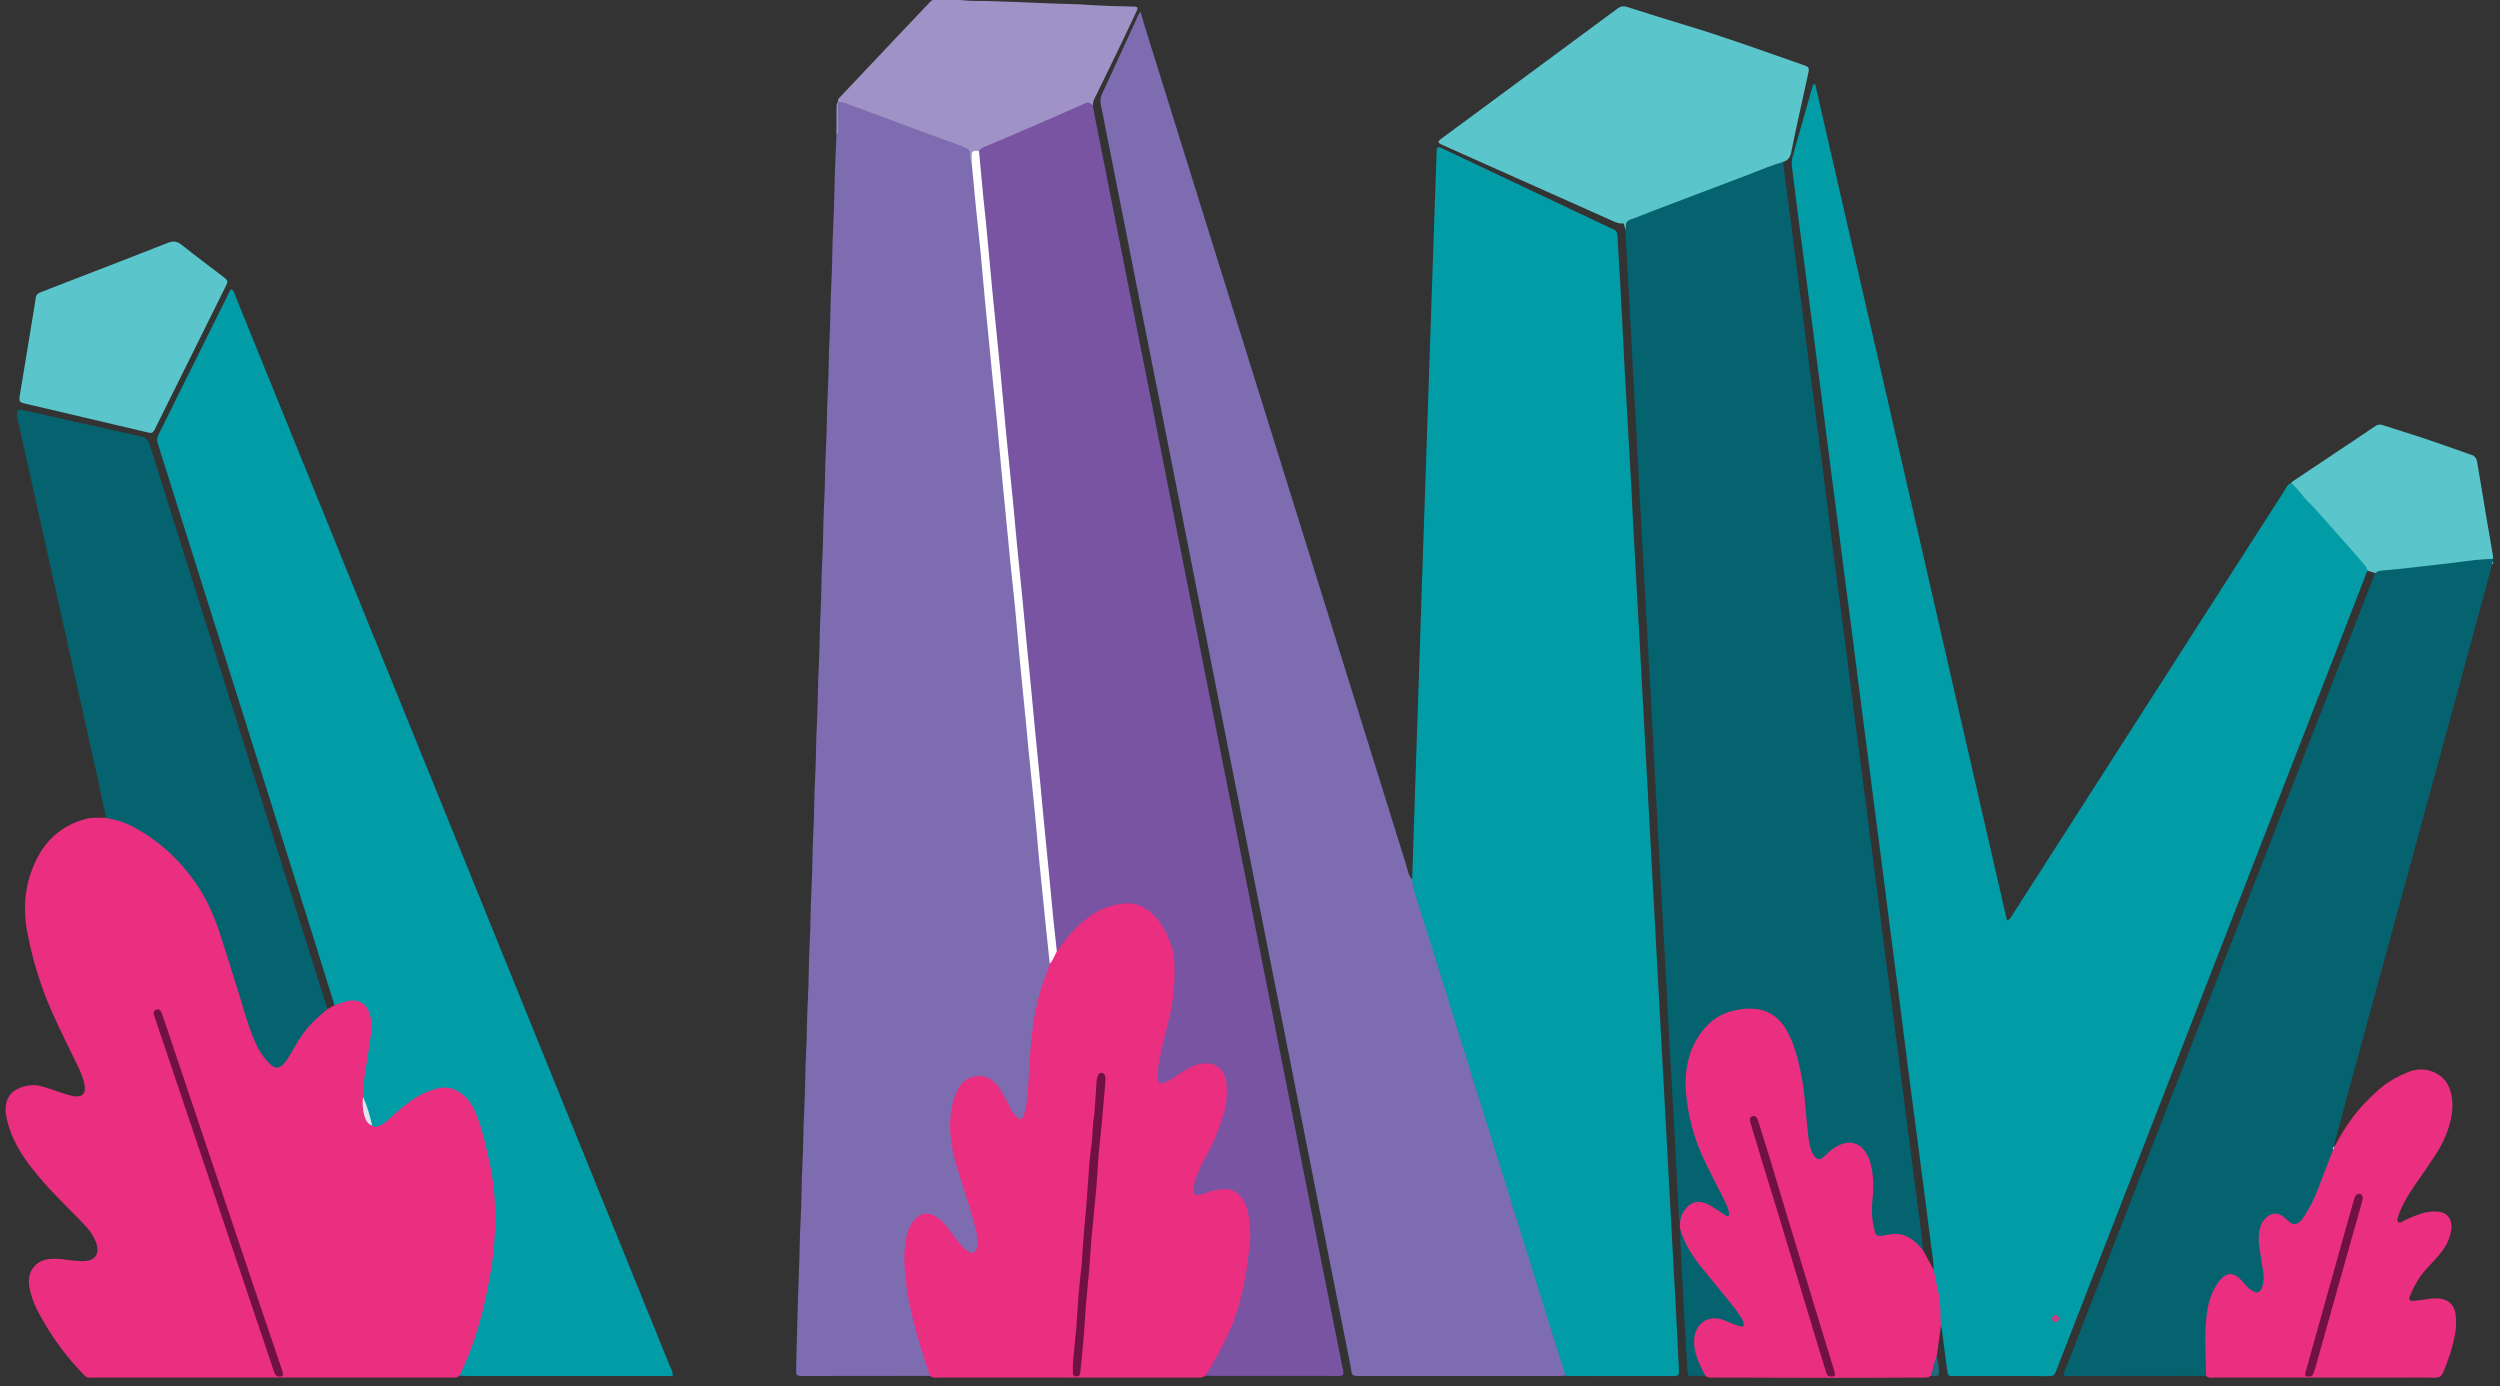
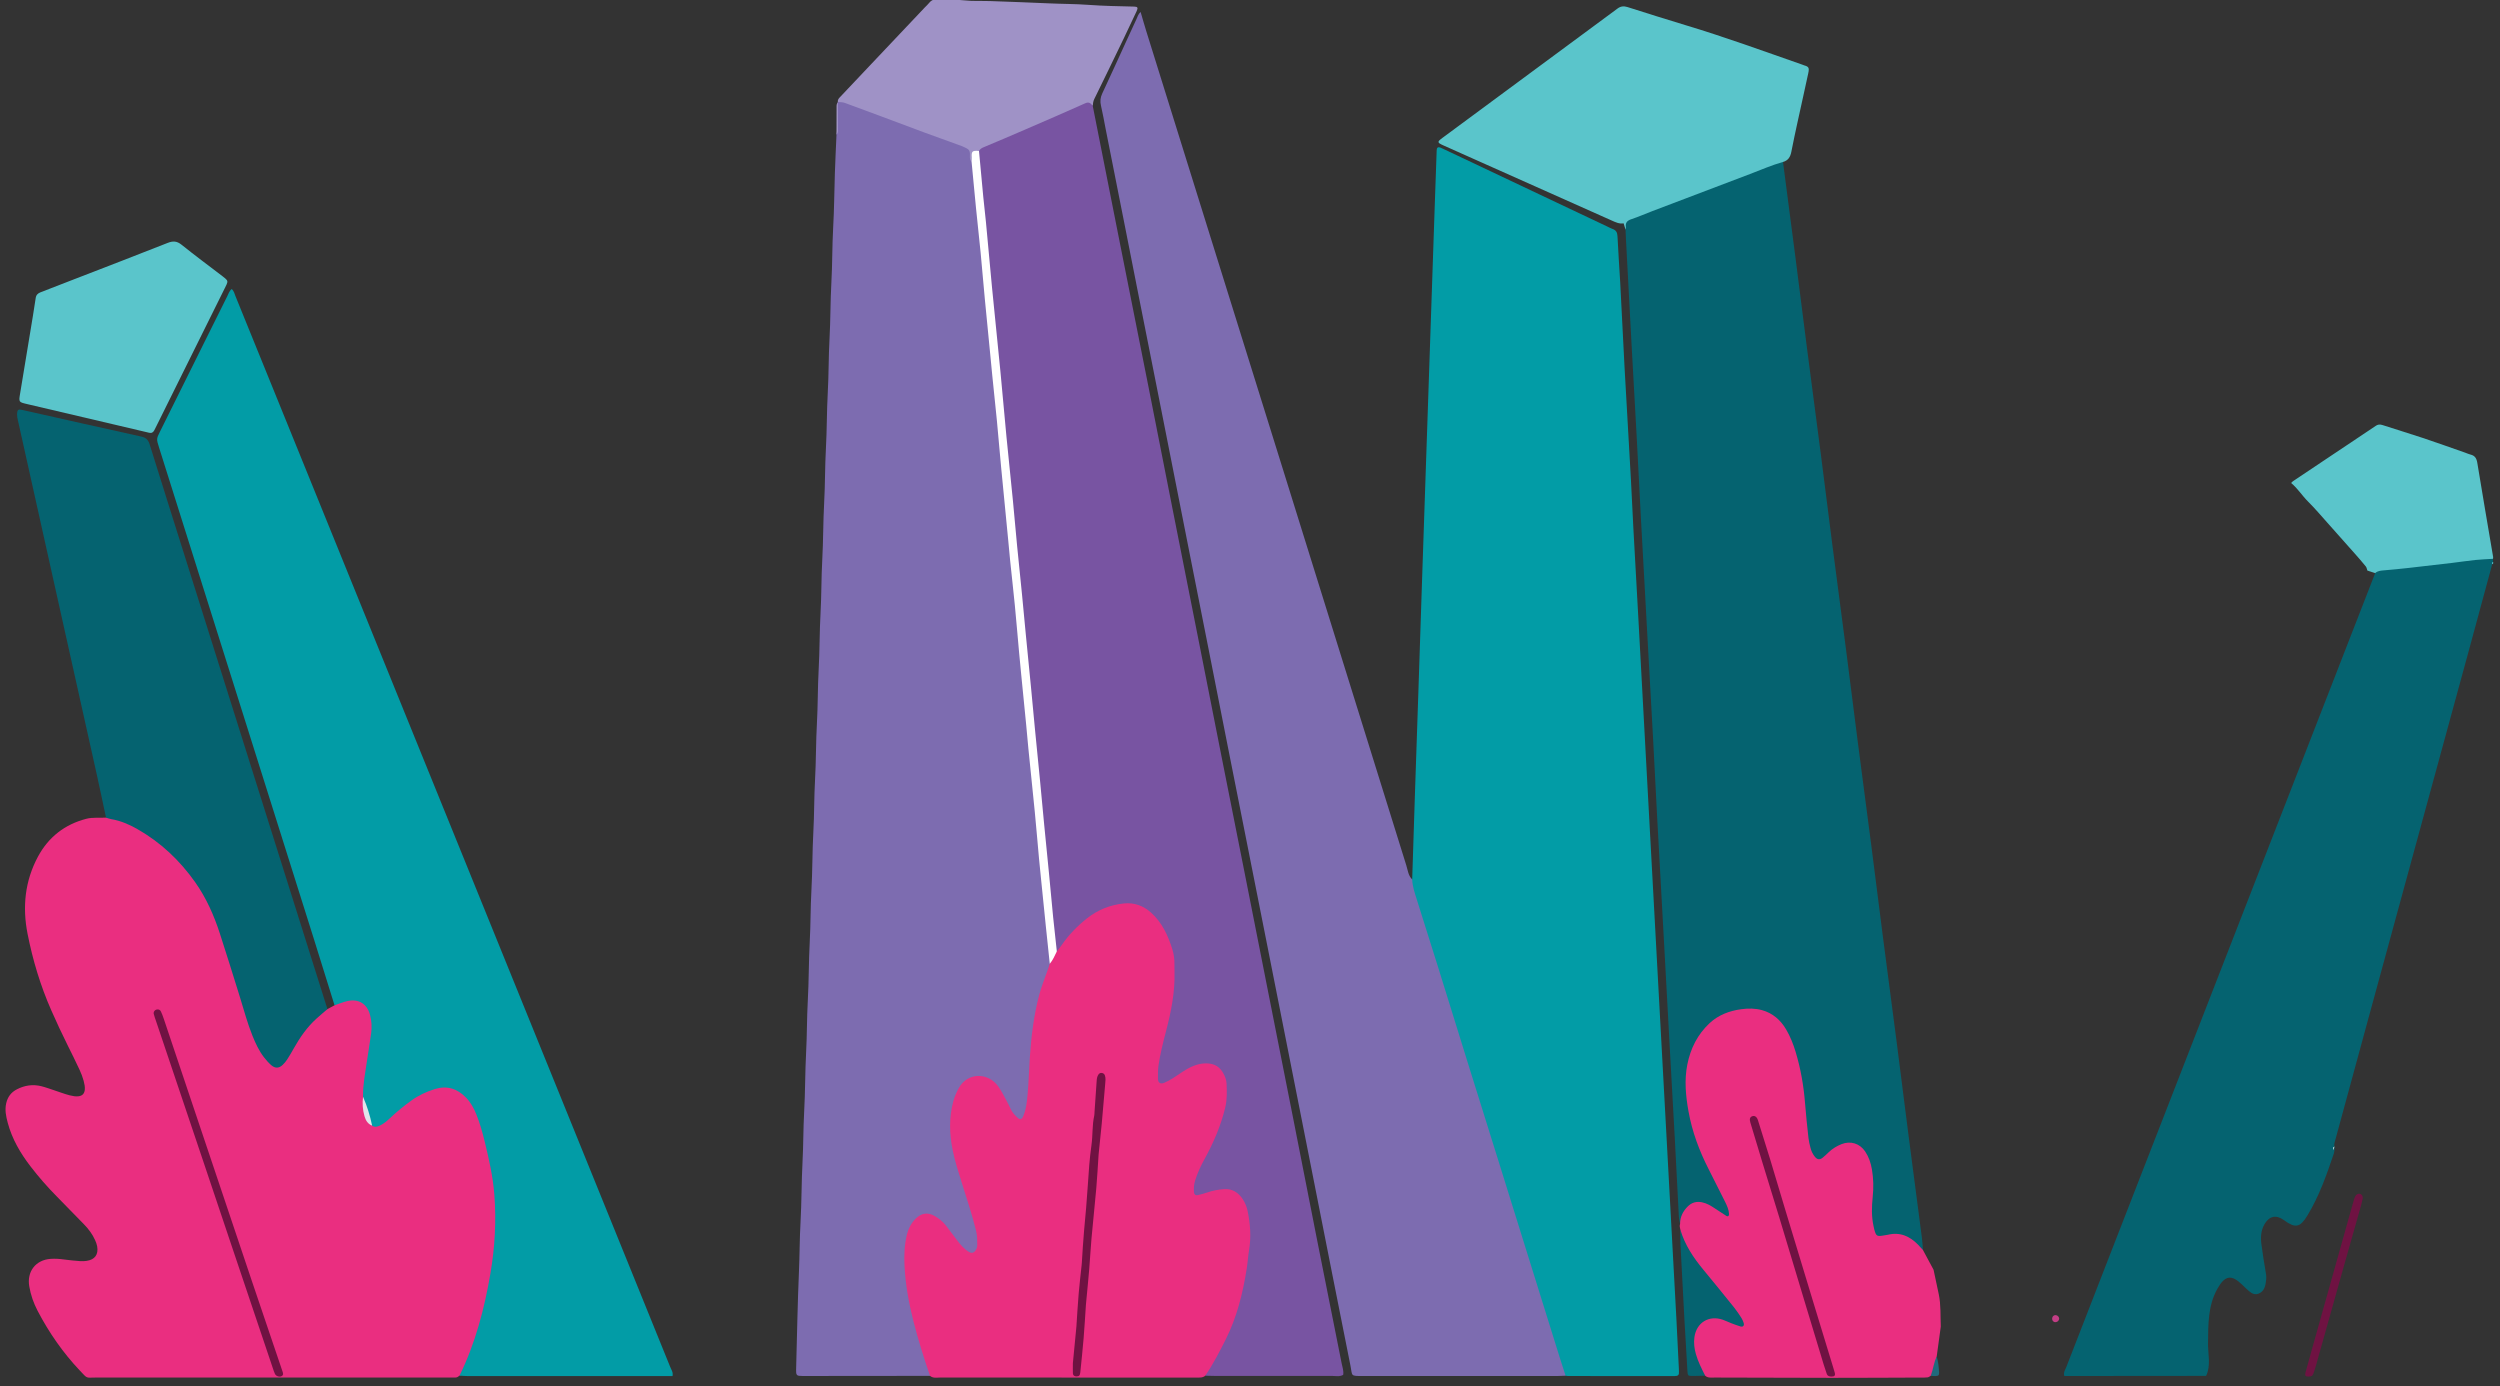
<svg xmlns="http://www.w3.org/2000/svg" viewBox="0 3.237 1080 598.921" overflow="visible" width="1080px" height="598.921px">
  <rect x="0" y="3.237" width="1080" height="598.921" fill="#333333" stroke="none" />
  <g id="Backgrounds/Rocks" stroke="none" stroke-width="1" fill="none" fill-rule="evenodd">
    <g id="Group-61" transform="translate(2, 1)">
      <g id="Group-60" transform="translate(0.22, 0.966)">
        <path d="M607.848,381.184 C608.226,369.352 608.597,357.521 608.987,345.689 C609.486,330.611 610.008,315.53 610.51,300.45 C611.078,283.42 611.627,266.388 612.195,249.359 C612.703,234.146 613.224,218.936 613.737,203.726 C614.525,180.456 615.315,157.186 616.103,133.915 C616.613,118.834 617.124,103.756 617.64,88.675 C617.898,81.133 618.159,73.594 618.433,66.055 C618.469,65.037 619.051,64.653 619.953,64.999 C620.437,65.183 620.903,65.419 621.372,65.641 C623.488,66.637 625.604,67.636 627.72,68.638 C649.223,78.817 670.726,88.999 692.229,99.181 C692.934,99.513 693.621,99.908 694.353,100.158 C695.912,100.691 696.464,101.668 696.538,103.364 C696.826,109.989 697.35,116.603 697.704,123.225 C698.366,135.562 698.928,147.906 699.601,160.243 C700.49,176.474 701.459,192.699 702.364,208.93 C702.746,215.813 703.029,222.702 703.402,229.585 C704.126,242.958 704.889,256.332 705.625,269.706 C706.415,284.12 707.189,298.534 707.971,312.948 C708.748,327.233 709.522,341.515 710.299,355.8 C711.081,370.214 711.866,384.628 712.648,399.042 C713.425,413.327 714.199,427.612 714.975,441.894 C715.757,456.308 716.542,470.722 717.325,485.136 C718.109,499.553 718.889,513.967 719.671,528.381 C720.453,542.795 721.249,557.209 722.015,571.623 C722.383,578.506 722.704,585.392 723.036,592.275 C723.074,593.051 723.104,593.831 723.063,594.607 C723.033,595.173 722.652,595.554 722.097,595.645 C721.587,595.727 721.063,595.733 720.541,595.733 C705.452,595.733 690.36,595.724 675.268,595.713 C674.881,595.713 674.494,595.628 674.107,595.582 C672.494,594.643 672.019,592.988 671.522,591.372 C656.504,542.512 641.058,493.784 625.978,444.943 C620.338,426.676 614.561,408.447 608.885,390.191 C607.988,387.307 606.278,384.4 607.848,381.184" id="Fill-2" fill="#029CA6" />
-         <path d="M1020.487,247.754 C1015.374,260.96 1010.275,274.175 1005.14,287.373 C973.43,368.876 941.712,450.373 910,531.872 C902.225,551.855 894.453,571.832 886.678,591.817 C886.395,592.544 886.079,593.258 885.827,593.996 C885.393,595.259 884.597,595.772 883.206,595.761 C876.443,595.703 869.681,595.736 862.919,595.736 C856.156,595.736 849.394,595.736 842.632,595.736 C841.984,595.736 841.333,595.725 840.683,595.717 C839.775,595.703 839.253,595.267 839.132,594.345 C838.652,590.739 838.153,587.135 837.678,583.526 C837.321,580.82 837.003,578.111 836.635,575.408 C836.586,575.035 836.35,574.692 836.199,574.34 C835.007,573.435 834.988,572.084 835.021,570.816 C835.172,565.468 834.195,560.28 833.018,555.102 C832.625,553.373 832.123,551.564 833.081,549.813 C833.16,546.149 832.397,542.562 831.956,538.953 C830.501,527.086 828.928,515.23 827.381,503.371 C825.684,490.351 823.95,477.337 822.268,464.315 C820.835,453.227 819.468,442.131 818.041,431.041 C816.88,422.017 815.656,412.998 814.493,403.975 C813.326,394.948 812.212,385.919 811.051,376.892 C809.89,367.866 808.696,358.845 807.527,349.821 C806.641,342.987 805.768,336.151 804.884,329.32 C803.666,319.909 802.436,310.498 801.223,301.087 C800.079,292.19 798.959,283.289 797.812,274.394 C796.629,265.239 795.418,256.089 794.236,246.936 C793.088,238.036 791.966,229.138 790.819,220.243 C789.622,210.959 788.398,201.677 787.204,192.398 C786.043,183.371 784.91,174.339 783.754,165.313 C782.616,156.418 781.468,147.523 780.318,138.625 C779.399,131.534 778.469,124.445 777.549,117.356 C776.342,108.071 775.131,98.792 773.943,89.51 C773.249,84.093 772.615,78.67 771.904,73.252 C771.695,71.669 771.849,70.151 772.28,68.628 C775.087,58.756 777.887,48.876 780.692,39.001 C780.865,38.395 780.897,37.681 781.913,37.497 C788.813,67.612 795.704,97.727 802.612,127.84 C809.531,157.993 816.474,188.141 823.387,218.295 C830.271,248.325 837.104,278.363 844.012,308.387 C850.942,338.514 857.811,368.656 864.796,398.906 C866.212,398.494 866.53,397.457 867.044,396.658 C876.254,382.326 885.448,367.981 894.639,353.638 C915.272,321.446 935.9,289.25 956.533,257.058 C965.867,242.493 975.192,227.922 984.556,213.382 C985.38,212.106 985.887,210.5 987.545,209.921 C988.733,209.732 989.529,210.424 990.21,211.217 C999.67,222.173 1009.677,232.646 1019.008,243.72 C1019.957,244.847 1021.412,245.893 1020.487,247.754" id="Fill-4" fill="#029CA6" />
        <path d="M399.553,595.645 C381.212,595.664 362.871,595.684 344.529,595.7 C344.011,595.7 343.489,595.667 342.973,595.623 C342.208,595.56 341.799,595.077 341.738,594.366 C341.672,593.592 341.703,592.807 341.725,592.028 C342.101,578.248 342.331,564.462 342.924,550.691 C343.231,543.541 343.209,536.387 343.61,529.248 C344.096,520.543 344.011,511.824 344.475,503.126 C344.859,495.98 344.776,488.822 345.172,481.684 C345.655,472.978 345.57,464.259 346.036,455.562 C346.429,448.284 346.333,440.997 346.744,433.73 C347.23,425.153 347.126,416.563 347.595,407.997 C347.993,400.719 347.897,393.43 348.303,386.165 C348.786,377.589 348.685,368.999 349.157,360.433 C349.565,353.026 349.456,345.607 349.876,338.208 C350.342,330.024 350.232,321.824 350.693,313.648 C351.127,305.98 351.009,298.301 351.437,290.644 C351.896,282.46 351.799,274.259 352.255,266.084 C352.683,258.416 352.576,250.737 352.999,243.079 C353.449,234.893 353.364,226.692 353.814,218.516 C354.245,210.719 354.138,202.911 354.571,195.125 C355.022,187.068 354.923,178.999 355.373,170.952 C355.812,163.155 355.702,155.347 356.136,147.558 C356.583,139.503 356.482,131.434 356.934,123.388 C357.384,115.462 357.261,107.522 357.708,99.604 C358.147,91.807 358.189,84.007 358.441,76.21 C358.622,70.622 358.908,65.04 359.144,59.455 C360.011,54.781 358.867,50.022 359.764,45.351 L359.753,45.338 C361.358,44.103 362.939,44.811 364.528,45.393 C380.564,51.263 396.523,57.364 412.655,62.963 C417.406,64.612 417.878,68.073 418.534,71.904 C420.485,85.028 421.281,98.27 422.656,111.449 C424.503,129.154 426.136,146.88 427.838,164.599 C429.537,182.314 431.249,200.03 432.923,217.748 C434.271,231.975 435.706,246.197 437.081,260.422 C438.816,278.398 440.575,296.372 442.282,314.348 C443.621,328.449 445.024,342.542 446.385,356.64 C448.328,376.815 450.455,396.97 452.184,417.161 C450.842,423.38 448.194,429.201 446.816,435.445 C444.9,444.12 444.269,452.889 443.608,461.693 C443.171,467.511 443.097,473.368 442.062,479.137 C441.785,480.677 441.472,482.2 440.712,483.591 C439.675,485.493 438.27,485.762 436.551,484.478 C434.949,483.278 433.903,481.637 433.022,479.881 C431.68,477.21 430.294,474.559 428.636,472.067 C424.193,465.373 415.993,465.733 412.406,472.937 C409.241,479.291 408.772,486.141 409.658,493.109 C411.031,503.9 415.194,513.926 418.172,524.275 C419.39,528.515 420.949,532.684 420.985,537.174 C421.001,539.416 420.979,541.826 418.523,542.861 C416.02,543.915 414.384,542.029 412.787,540.531 C410.493,538.385 409.068,535.533 407.01,533.187 C406.242,532.308 405.586,531.328 404.776,530.483 C399.397,524.863 394.215,525.776 391.336,533.041 C388.559,540.05 389.374,547.384 390.145,554.602 C391.49,567.207 395.357,579.228 399.114,591.265 C399.553,592.67 400.739,594.056 399.553,595.645" id="Fill-6" fill="#7D6CB0" />
        <path d="M768.04,71.238 C769.838,85.035 771.655,98.826 773.43,112.625 C775.124,125.779 776.754,138.936 778.45,152.09 C780.396,167.18 782.413,182.258 784.362,197.344 C786.058,210.493 787.68,223.658 789.378,236.812 C791.322,251.896 793.339,266.974 795.287,282.06 C796.986,295.212 798.611,308.374 800.307,321.529 C802.255,336.615 804.27,351.693 806.216,366.779 C807.915,379.931 809.537,393.091 811.235,406.242 C813.181,421.331 815.196,436.409 817.144,451.496 C818.84,464.65 820.468,477.81 822.164,490.964 C824.112,506.05 826.113,521.128 828.067,536.215 C828.284,537.889 828.353,539.582 828.487,541.267 C826.862,541.621 826.237,540.238 825.334,539.398 C821.876,536.187 818.006,534.757 813.2,535.784 C808.263,536.835 807.429,536.154 806.153,531.181 C804.967,526.565 805.148,521.902 805.81,517.242 C806.559,511.965 805.884,506.827 803.883,501.945 C801.344,495.756 795.619,494.392 790.279,498.497 C789.351,499.208 788.555,500.078 787.647,500.817 C783.747,503.992 781.14,503.341 779.413,498.558 C778.085,494.878 777.536,491.027 777.215,487.108 C776.43,477.532 775.895,467.913 773.178,458.598 C772.445,456.095 771.693,453.617 770.686,451.216 C764.302,435.981 744.674,433.64 734.445,446.838 C728.007,455.151 726.187,464.576 727.334,474.799 C728.613,486.183 732.132,496.859 737.398,507.003 C739.498,511.04 741.482,515.14 743.502,519.215 C744.193,520.621 744.863,522.031 745.228,523.56 C745.503,524.71 745.794,525.992 744.797,526.859 C743.713,527.797 742.574,526.971 741.567,526.439 C740.074,525.651 738.732,524.606 737.297,523.711 C731.635,520.187 727.817,521.331 725.13,527.358 C724.713,528.297 724.532,529.37 723.577,529.99 C723.399,528.972 723.113,527.957 723.056,526.933 C722.444,515.505 721.886,504.077 721.272,492.652 C720.553,479.283 719.781,465.915 719.046,452.544 C718.261,438.262 717.495,423.985 716.716,409.706 C715.72,391.532 714.699,373.358 713.719,355.181 C713.088,343.501 712.525,331.809 711.899,320.129 C711.186,306.887 710.428,293.647 709.695,280.408 C708.691,262.234 707.678,244.06 706.696,225.886 C706.065,214.203 705.505,202.515 704.876,190.831 C704.154,177.46 703.378,164.092 702.65,150.718 C701.805,135.143 700.99,119.563 700.161,103.983 C700.101,102.813 700.06,101.644 700.013,100.475 C699.19,97.426 700.353,95.689 703.315,94.553 C723.657,86.75 744.032,79.055 764.385,71.274 C765.551,70.827 766.813,70.184 768.04,71.238" id="Fill-8" fill="#056370" />
        <path d="M607.848,381.184 C607.955,384.205 608.951,387.032 609.837,389.87 C613.007,400.022 616.246,410.152 619.416,420.303 C623.702,434.042 627.94,447.8 632.221,461.542 C636.733,476.03 641.275,490.507 645.798,504.99 C649.393,516.503 652.975,528.018 656.562,539.531 C661.579,555.628 666.59,571.724 671.613,587.815 C672.422,590.414 673.281,592.994 674.113,595.582 C672.941,595.623 671.775,595.7 670.605,595.703 C642.631,595.711 614.657,595.697 586.68,595.711 C581.004,595.711 582.085,595.768 581.204,591.374 C578.438,577.619 575.718,563.856 572.996,550.092 C569.743,533.653 566.505,517.208 563.258,500.766 C560.237,485.474 557.209,470.179 554.182,454.886 C551.232,439.976 548.279,425.065 545.326,410.154 C542.573,396.265 539.818,382.375 537.062,368.485 C534.054,353.319 531.038,338.159 528.036,322.993 C525.313,309.229 522.607,295.46 519.887,281.697 C517.165,267.93 514.431,254.17 511.709,240.406 C508.962,226.514 506.225,212.621 503.481,198.729 C501.568,189.041 499.655,179.355 497.737,169.67 C494.981,155.78 492.22,141.891 489.47,128.001 C487.527,118.187 485.601,108.372 483.66,98.558 C480.91,84.666 478.152,70.779 475.402,56.886 C474.744,53.574 474.189,50.236 473.41,46.951 C472.965,45.077 473.116,43.441 473.937,41.687 C477.469,34.154 480.899,26.571 484.366,19.004 C485.774,15.933 487.162,12.848 488.609,9.794 C489.155,8.641 489.484,7.351 490.524,6.437 C491.348,9.239 492.127,12.028 492.989,14.794 C501.494,42.096 510.013,69.393 518.529,96.692 C529.792,132.801 541.061,168.91 552.319,205.022 C561.024,232.941 569.719,260.863 578.413,288.788 C587.377,317.581 596.315,346.381 605.317,375.162 C605.962,377.232 606.132,379.548 607.848,381.184" id="Fill-10" fill="#7D6CB0" />
        <path d="M196.28,595.549 C195.783,595.979 195.259,596.355 194.565,596.361 C193.39,596.366 192.221,596.38 191.049,596.38 C168.676,596.38 146.303,596.377 123.93,596.377 C95.709,596.377 67.485,596.391 39.261,596.369 C34.727,596.366 35.795,597.083 32.235,593.315 C24.954,585.611 18.957,576.974 14.05,567.593 C12.296,564.245 11.039,560.691 10.414,556.931 C9.352,550.542 13.21,545.542 19.663,545.102 C21.606,544.971 23.551,545.102 25.497,545.377 C27.811,545.703 30.144,545.904 32.474,546.082 C33.374,546.151 34.299,546.09 35.196,545.964 C38.759,545.467 40.397,543.214 39.752,539.657 C39.593,538.776 39.255,537.912 38.893,537.083 C37.729,534.429 36.009,532.162 33.989,530.101 C30.075,526.105 26.197,522.074 22.262,518.1 C18.23,514.027 14.476,509.707 10.982,505.17 C6.591,499.465 2.987,493.312 1.113,486.28 C0.377,483.511 -0.21,480.758 0.473,477.827 C1.115,475.075 2.608,473.134 5.054,471.866 C8.413,470.129 11.959,469.599 15.639,470.513 C17.525,470.983 19.352,471.677 21.202,472.278 C23.425,473.002 25.613,473.856 27.869,474.446 C33.533,475.928 35.49,473.897 33.917,468.18 C33.473,466.561 32.869,464.961 32.158,463.435 C30.457,459.785 28.67,456.173 26.872,452.567 C24.438,447.679 22.141,442.734 19.937,437.733 C15.247,427.096 11.926,416.041 9.684,404.66 C7.4,393.067 8.539,381.826 14.182,371.334 C18.707,362.919 25.717,357.419 35.043,354.993 C37.858,354.26 40.74,354.686 43.586,354.48 C45.139,353.541 46.641,354.329 48.106,354.702 C54.268,356.261 59.715,359.365 64.708,363.141 C77.79,373.043 87.369,385.569 92.649,401.254 C97.01,414.202 101.151,427.219 104.974,440.332 C106.69,446.222 108.828,451.966 112.401,457.021 C116.249,462.466 118.768,462.398 122.081,456.681 C125.55,450.695 129.041,444.765 134.307,440.126 C135.762,438.848 137.098,437.344 139.231,437.206 C140.255,436.657 141.276,436.106 142.299,435.557 C148.148,429.953 156.562,432.121 158.774,439.739 C160.248,444.819 158.939,449.779 158.267,454.741 C157.383,461.275 156.074,467.755 155.615,474.342 C155.563,477.059 155.305,479.762 156.101,482.46 C156.612,484.183 157.32,485.586 159.03,486.308 C162.4,486.997 164.343,484.606 166.415,482.74 C170.784,478.81 175.37,475.3 180.653,472.58 C193.187,466.128 201.119,473.381 204.569,482.419 C208.167,491.832 210.472,501.608 211.69,511.557 C214.49,534.418 211.207,556.681 204.214,578.489 C202.667,583.319 201.157,588.174 198.671,592.639 C198.053,593.751 197.727,595.112 196.28,595.549" id="Fill-12" fill="#EA2E80" />
        <path d="M469.836,46.971 C473.794,66.978 477.743,86.991 481.714,106.998 C485.738,127.258 489.794,147.515 493.806,167.777 C497.317,185.49 500.783,203.214 504.282,220.929 C508.061,240.047 511.862,259.16 515.647,278.278 C518.899,294.72 522.129,311.165 525.384,327.604 C528.894,345.32 532.424,363.03 535.934,380.742 C539.164,397.056 542.378,413.371 545.603,429.687 C549.157,447.655 552.725,465.623 556.271,483.597 C559.816,501.568 563.318,519.549 566.878,537.518 C570.363,555.104 573.915,572.677 577.381,590.269 C577.699,591.894 578.347,593.507 578.023,595.228 C576.44,596.093 574.724,595.662 573.078,595.665 C556.427,595.7 539.779,595.689 523.128,595.681 C521.569,595.681 520.011,595.615 518.452,595.58 C518.935,590.996 521.992,587.571 524.086,583.792 C530.961,571.382 534.197,557.98 536.027,544.093 C536.812,538.132 537.12,532.223 535.983,526.26 C534.326,517.565 530.206,514.821 521.6,516.934 C520.211,517.277 518.863,517.768 517.458,518.054 C513.652,518.83 512.378,517.801 512.677,513.849 C513.018,509.337 515.046,505.394 517.211,501.51 C521.084,494.556 524.163,487.277 525.999,479.499 C526.789,476.157 526.864,472.778 526.424,469.424 C525.642,463.469 521.781,460.878 515.905,462.165 C513.317,462.731 511.069,464.023 508.884,465.459 C506.823,466.814 504.853,468.335 502.578,469.328 C498.815,470.975 497.177,469.973 496.99,465.917 C496.806,461.976 497.698,458.167 498.53,454.357 C499.833,448.391 501.538,442.526 502.709,436.518 C503.964,430.074 504.282,423.603 503.922,417.118 C503.442,408.409 499.874,401.051 493.079,395.469 C489.895,392.857 486.075,392.242 482.038,392.84 C472.729,394.221 465.901,399.597 460.036,406.508 C458.858,407.893 457.914,409.474 456.72,410.844 C455.971,411.7 455.312,413.363 453.666,411.914 C452.903,410.805 452.576,409.551 452.469,408.242 C451.056,390.897 449.151,373.596 447.532,356.267 C445.946,339.328 444.2,322.403 442.57,305.467 C440.852,287.628 439.123,269.789 437.429,251.947 C436.065,237.596 434.619,223.254 433.236,208.906 C431.518,191.067 429.808,173.225 428.06,155.388 C426.641,140.911 425.252,126.429 423.866,111.949 C422.445,97.088 420.713,82.254 419.75,67.351 C420.062,65.298 421.544,64.335 423.276,63.583 C437.295,57.496 451.385,51.576 465.368,45.407 C467.311,44.548 469.156,44.136 469.836,46.971" id="Fill-14" fill="#7854A2" />
        <path d="M154.612,475.072 C154.521,469.726 155.603,464.509 156.358,459.256 C156.912,455.411 157.604,451.582 158.108,447.732 C158.465,445.02 158.355,442.303 157.614,439.633 C156.297,434.888 152.677,432.634 147.83,433.74 C145.948,434.171 144.142,434.942 142.3,435.557 C139.287,425.877 136.301,416.189 133.255,406.521 C111,335.859 88.734,265.197 66.471,194.535 C65.321,190.896 65.323,190.899 66.97,187.578 C73.332,174.769 79.691,161.961 86.052,149.152 C89.346,142.516 92.634,135.877 95.954,129.255 C96.47,128.226 96.778,127.054 97.848,126.118 C98.88,126.952 99.108,128.24 99.555,129.34 C106.425,146.191 113.258,163.059 120.106,179.921 C146.321,244.476 172.542,309.029 198.751,373.584 C222.03,430.916 245.295,488.251 268.568,545.583 C274.825,560.999 281.091,576.414 287.329,591.838 C287.801,593.005 288.652,594.097 288.312,595.738 L284.856,595.738 C256.498,595.738 228.139,595.738 199.781,595.73 C198.614,595.73 197.45,595.612 196.284,595.552 C203.162,581.552 207.045,566.628 209.65,551.357 C211.579,540.058 212.216,528.633 211.321,517.191 C210.712,509.416 208.964,501.809 207.122,494.234 C206.17,490.32 205.069,486.451 203.568,482.707 C202.5,480.04 201.131,477.534 199.111,475.448 C195.356,471.581 190.924,470.107 185.647,471.74 C182.024,472.86 178.623,474.441 175.539,476.667 C172.377,478.95 169.35,481.398 166.512,484.079 C165.096,485.419 163.628,486.695 161.833,487.54 C160.718,488.062 159.632,488.336 158.531,487.532 C155.825,483.819 155.446,479.373 154.612,475.072" id="Fill-16" fill="#029CA6" />
-         <path d="M950.823,595.653 C931.442,595.672 912.058,595.689 892.673,595.708 L889.572,595.708 C889.07,594.155 889.954,593.054 890.401,591.896 C896.878,575.168 903.391,558.457 909.895,541.741 C947.601,444.839 985.305,347.937 1023.011,251.035 C1023.294,250.311 1023.574,249.581 1023.854,248.854 C1024.411,247.015 1025.953,246.729 1027.534,246.559 C1041.314,245.069 1055.08,243.45 1068.855,241.905 C1070.79,241.688 1072.996,240.906 1074.758,242.676 C1074.758,243.123 1074.761,243.57 1074.761,244.018 C1074.637,244.344 1074.522,244.674 1074.415,245.009 C1071.122,257.178 1067.853,269.352 1064.532,281.513 C1050.094,334.423 1035.636,387.329 1021.194,440.239 C1016.405,457.793 1011.641,475.355 1006.854,492.908 C1006.514,494.157 1005.984,495.367 1006.267,496.707 C1006.284,496.891 1006.3,497.074 1006.319,497.258 C1006.333,498.019 1006.182,498.757 1006.028,499.501 C1002.924,508.733 999.7,517.921 994.62,526.306 C991.409,531.605 989.386,531.979 984.465,528.383 C981.109,525.933 978.09,526.542 976.026,530.156 C974.398,533 974.308,536.104 974.772,539.243 C975.304,542.836 975.762,546.442 976.426,550.018 C976.665,551.297 976.912,552.581 976.78,553.882 C976.52,556.38 976.179,559.017 973.545,560.099 C971.067,561.114 969.488,559.078 967.836,557.659 C967.348,557.236 966.909,556.75 966.442,556.3 C961.722,551.714 958.933,552.211 955.667,558.062 C951.551,565.434 951.759,573.511 951.652,581.547 C951.589,586.262 952.983,591.062 950.823,595.653" id="Fill-18" fill="#056370" />
+         <path d="M950.823,595.653 L889.572,595.708 C889.07,594.155 889.954,593.054 890.401,591.896 C896.878,575.168 903.391,558.457 909.895,541.741 C947.601,444.839 985.305,347.937 1023.011,251.035 C1023.294,250.311 1023.574,249.581 1023.854,248.854 C1024.411,247.015 1025.953,246.729 1027.534,246.559 C1041.314,245.069 1055.08,243.45 1068.855,241.905 C1070.79,241.688 1072.996,240.906 1074.758,242.676 C1074.758,243.123 1074.761,243.57 1074.761,244.018 C1074.637,244.344 1074.522,244.674 1074.415,245.009 C1071.122,257.178 1067.853,269.352 1064.532,281.513 C1050.094,334.423 1035.636,387.329 1021.194,440.239 C1016.405,457.793 1011.641,475.355 1006.854,492.908 C1006.514,494.157 1005.984,495.367 1006.267,496.707 C1006.284,496.891 1006.3,497.074 1006.319,497.258 C1006.333,498.019 1006.182,498.757 1006.028,499.501 C1002.924,508.733 999.7,517.921 994.62,526.306 C991.409,531.605 989.386,531.979 984.465,528.383 C981.109,525.933 978.09,526.542 976.026,530.156 C974.398,533 974.308,536.104 974.772,539.243 C975.304,542.836 975.762,546.442 976.426,550.018 C976.665,551.297 976.912,552.581 976.78,553.882 C976.52,556.38 976.179,559.017 973.545,560.099 C971.067,561.114 969.488,559.078 967.836,557.659 C967.348,557.236 966.909,556.75 966.442,556.3 C961.722,551.714 958.933,552.211 955.667,558.062 C951.551,565.434 951.759,573.511 951.652,581.547 C951.589,586.262 952.983,591.062 950.823,595.653" id="Fill-18" fill="#056370" />
        <path d="M454.33,412.276 C455.038,411.354 455.787,410.462 456.449,409.51 C459.506,405.094 463.192,401.295 467.41,397.964 C472.15,394.217 477.59,392.112 483.476,391.547 C487.692,391.144 491.639,392.486 494.951,395.45 C499.798,399.783 502.372,405.379 504.241,411.409 C504.9,413.53 505.182,415.715 505.136,417.943 C505.114,418.984 505.133,420.026 505.163,421.067 C505.421,429.854 503.695,438.362 501.491,446.793 C500.212,451.687 498.969,456.591 498.244,461.6 C497.967,463.518 498,465.491 498.03,467.44 C498.058,469.048 499.15,469.71 500.712,469.051 C502.021,468.499 503.281,467.797 504.491,467.045 C506.368,465.881 508.141,464.542 510.04,463.417 C512.98,461.668 516.075,460.45 519.629,460.68 C522.646,460.875 524.781,462.286 526.205,464.86 C526.965,466.235 527.572,467.731 527.649,469.279 C527.819,472.772 527.915,476.244 527.075,479.738 C525.176,487.642 521.995,495 518.092,502.07 C516.451,505.042 515.057,508.094 514.047,511.341 C513.531,513.001 513.474,514.661 513.572,516.352 C513.627,517.249 514.311,517.774 515.172,517.565 C516.558,517.233 517.961,516.917 519.297,516.429 C521.641,515.57 524.106,515.183 526.529,514.982 C530.034,514.694 532.764,516.415 534.669,519.357 C535.668,520.9 536.376,522.607 536.744,524.385 C537.91,530.014 538.338,535.695 537.361,541.406 C536.925,543.964 536.799,546.552 536.395,549.124 C534.718,559.827 532.15,570.264 527.259,579.974 C524.572,585.301 521.833,590.631 518.449,595.579 C517.36,596.523 516.031,596.378 514.739,596.381 C510.584,596.383 506.426,596.383 502.268,596.383 L467.578,596.383 C446.401,596.383 425.228,596.392 404.051,596.364 C402.534,596.364 400.909,596.781 399.553,595.648 C396.886,587.928 394.457,580.136 392.431,572.221 C390.403,564.292 388.94,556.303 388.529,548.094 C388.295,543.517 388.504,539.046 389.558,534.625 C390.167,532.078 391.372,529.759 393.233,527.854 C395.78,525.247 398.606,524.835 401.68,526.66 C403.475,527.728 405.119,529.007 406.403,530.681 C408.061,532.843 409.702,535.02 411.346,537.193 C412.76,539.068 414.277,540.841 416.314,542.068 C417.56,542.817 418.512,542.545 419.286,541.357 C419.728,540.679 419.961,539.954 419.961,539.158 C419.964,537.086 419.958,535.045 419.451,532.975 C417.713,525.916 415.4,519.036 413.234,512.106 C411.802,507.528 410.312,502.97 409.357,498.258 C407.918,491.174 407.696,484.132 409.595,477.07 C410.144,475.028 410.962,473.157 411.961,471.337 C415.77,464.41 424.717,464.481 429.073,470.662 C430.338,472.457 431.332,474.449 432.396,476.381 C433.148,477.748 433.826,479.153 434.504,480.556 C435.198,481.994 436.263,483.122 437.427,484.17 C438.451,485.087 439.194,484.881 439.782,483.525 C441.094,480.504 441.406,477.243 441.7,474.038 C442.183,468.744 442.301,463.419 442.663,458.114 C443.292,448.923 444.379,439.787 446.769,430.873 C447.741,427.25 449.193,423.753 450.422,420.199 C450.716,419.346 450.996,418.487 451.281,417.631 C452.165,415.77 451.915,413.264 454.33,412.276" id="Fill-20" fill="#EA2E80" />
        <path d="M139.232,437.207 C137.662,438.563 136.068,439.888 134.531,441.277 C130.425,444.985 127.329,449.466 124.642,454.258 C123.753,455.847 122.839,457.425 121.846,458.949 C121.283,459.81 120.611,460.631 119.862,461.336 C118.303,462.802 116.626,462.879 114.979,461.443 C113.81,460.428 112.762,459.242 111.815,458.015 C109.649,455.213 108.181,452.016 106.861,448.753 C104.66,443.319 103.175,437.654 101.438,432.069 C98.575,422.883 95.74,413.69 92.763,404.545 C90.216,396.723 86.909,389.225 82.15,382.468 C75.467,372.984 67.209,365.162 57.074,359.418 C53.555,357.422 49.869,355.806 45.824,355.144 C45.061,355.021 44.331,354.708 43.584,354.48 C42.196,348.006 40.848,341.521 39.41,335.058 C33.548,308.678 27.653,282.303 21.777,255.926 C16.439,231.959 11.115,207.986 5.777,184.018 C5.409,182.369 4.89,180.744 5.302,179.026 C5.436,178.458 5.79,178.129 6.386,178.195 C6.902,178.25 7.41,178.365 7.917,178.477 C24.9,182.295 41.875,186.148 58.874,189.889 C60.957,190.347 61.854,191.387 62.464,193.339 C68.213,211.823 74.056,230.277 79.872,248.739 C99.659,311.56 119.444,374.383 139.232,437.207" id="Fill-22" fill="#056370" />
        <path d="M723.576,529.989 C723.563,526.949 724.85,524.468 726.958,522.39 C728.651,520.719 730.704,520.189 733.056,520.666 C735.155,521.092 736.915,522.173 738.652,523.329 C740.274,524.407 741.901,525.475 743.537,526.529 C743.855,526.732 744.264,526.839 744.541,526.471 C744.681,526.284 744.739,525.983 744.725,525.738 C744.624,523.878 743.88,522.203 743.076,520.576 C740.71,515.801 738.309,511.042 735.883,506.294 C731.837,498.373 728.769,490.107 727.202,481.338 C726.008,474.661 725.369,467.921 726.697,461.18 C728.061,454.242 731.118,448.13 736.33,443.278 C740.161,439.707 744.915,437.929 750.036,437.246 C753,436.848 756.038,436.842 758.953,437.649 C763.566,438.925 766.945,441.862 769.36,445.946 C771.157,448.986 772.458,452.247 773.471,455.614 C775.653,462.86 776.967,470.262 777.557,477.809 C777.95,482.859 778.496,487.9 779.042,492.936 C779.199,494.35 779.561,495.747 779.909,497.13 C780.258,498.53 780.867,499.825 781.778,500.958 C782.813,502.248 783.848,502.427 785.129,501.433 C786.049,500.717 786.886,499.891 787.728,499.081 C789.35,497.528 791.222,496.37 793.294,495.546 C797.211,493.985 801.223,495.225 803.564,498.757 C805.09,501.06 805.965,503.64 806.438,506.362 C807.132,510.361 807.209,514.354 806.783,518.4 C806.35,522.538 806.232,526.707 807.126,530.829 C807.236,531.337 807.313,531.853 807.453,532.352 C808.298,535.371 808.548,535.514 811.822,534.94 C812.335,534.85 812.857,534.806 813.362,534.685 C818.593,533.42 822.786,535.303 826.382,538.98 C827.106,539.719 827.787,540.504 828.487,541.266 C830.018,544.11 831.547,546.956 833.078,549.805 C833.833,553.35 834.593,556.888 835.334,560.428 C836.297,565.025 835.998,569.699 836.199,574.343 C835.611,578.652 835.024,582.963 834.437,587.272 C833.627,590.066 835.054,593.551 831.865,595.61 C831.415,595.849 830.984,596.23 830.512,596.296 C829.617,596.422 828.698,596.373 827.787,596.381 C814.921,596.425 802.052,596.504 789.186,596.502 C772.288,596.496 755.39,596.43 738.493,596.373 C737.087,596.37 735.603,596.655 734.403,595.563 C729.675,591.345 727.369,581.004 729.911,575.416 C732.049,570.717 736.838,568.862 742.428,570.457 C744.649,571.091 746.539,572.669 749.256,572.779 C749.429,570.665 748.01,569.4 747.011,568.047 C741.918,561.147 736.234,554.72 730.94,547.979 C727.303,543.347 724.191,538.492 723.673,532.416 C723.469,531.614 723.288,530.81 723.576,529.989" id="Fill-24" fill="#EA2E80" />
        <path d="M768.04,71.238 C763.158,72.6 758.528,74.652 753.805,76.439 C739.728,81.758 725.666,87.118 711.603,92.467 C708.573,93.625 705.598,94.937 702.524,95.963 C700.746,96.556 699.892,97.453 700.158,99.342 C700.211,99.709 700.068,100.105 700.016,100.483 C699.755,99.63 699.497,98.785 699.181,97.75 C697.343,98.076 695.718,97.283 694.055,96.54 C675.321,88.163 656.576,79.815 637.834,71.458 C632.378,69.024 626.922,66.589 621.469,64.149 C620.873,63.886 620.278,63.614 619.729,63.277 C619.238,62.972 619.004,62.492 619.485,62.011 C619.94,61.556 620.467,61.166 620.983,60.782 C646.18,42.183 671.383,23.594 696.549,4.962 C697.988,3.9 699.299,3.829 700.902,4.336 C709.196,6.963 717.484,9.603 725.816,12.109 C742.865,17.227 759.573,23.336 776.37,29.196 C776.617,29.278 776.85,29.404 777.097,29.476 C779.169,30.069 779.457,30.505 778.944,32.934 C778.247,36.238 777.5,39.529 776.784,42.822 C775.047,50.814 773.211,58.781 771.649,66.806 C771.199,69.128 770.269,70.593 768.04,71.238" id="Fill-26" fill="#5AC5CB" />
-         <path d="M950.823,595.653 C950.7,590.724 950.527,585.795 950.464,580.863 C950.395,575.404 950.733,569.968 951.883,564.616 C952.572,561.416 953.922,558.46 955.728,555.732 C956.296,554.873 956.957,554.044 957.706,553.344 C959.943,551.253 962.367,551.135 964.694,553.086 C965.877,554.08 966.881,555.293 967.921,556.448 C968.972,557.618 970.078,558.688 971.558,559.308 C972.79,559.827 973.899,559.539 974.552,558.394 C974.868,557.843 975.071,557.214 975.244,556.599 C975.82,554.563 975.787,552.507 975.438,550.43 C974.862,546.977 974.327,543.516 973.808,540.053 C973.364,537.072 973.388,534.106 974.294,531.191 C974.725,529.808 975.356,528.562 976.44,527.552 C979.248,524.936 981.789,524.832 984.737,527.28 C985.535,527.942 986.243,528.718 987.067,529.344 C988.469,530.406 989.556,530.368 990.961,529.306 C991.905,528.589 992.613,527.67 993.231,526.665 C995.344,523.235 997.298,519.73 998.744,515.954 C1001.014,510.02 1003.322,504.103 1005.614,498.181 C1005.99,497.725 1005.886,497.061 1006.295,496.619 L1006.267,496.707 C1008.611,492.217 1011.166,487.867 1014.245,483.819 C1017.574,479.444 1021.364,475.544 1025.481,471.938 C1029.137,468.735 1033.308,466.383 1037.779,464.528 C1041.278,463.076 1044.821,462.818 1048.422,464.133 C1052.193,465.508 1054.809,468.049 1056.107,471.872 C1057.482,475.917 1057.484,480.048 1056.667,484.192 C1055.541,489.878 1053.206,495.09 1050.077,499.92 C1047.039,504.611 1043.836,509.197 1040.642,513.783 C1038.257,517.211 1036.171,520.795 1034.554,524.648 C1034.255,525.364 1033.978,526.1 1033.761,526.846 C1033.547,527.582 1033.149,528.474 1033.72,529.07 C1034.554,529.94 1035.38,529.02 1036.119,528.663 C1038.932,527.31 1041.778,526.086 1044.805,525.252 C1046.861,524.684 1048.908,524.552 1050.983,524.714 C1054.375,524.975 1056.496,527.041 1056.817,530.403 C1056.914,531.416 1056.768,532.481 1056.568,533.488 C1055.843,537.144 1054.073,540.314 1051.707,543.138 C1049.956,545.229 1048.071,547.21 1046.216,549.211 C1042.898,552.793 1040.502,556.926 1038.781,561.468 C1038.344,562.626 1038.797,563.323 1039.966,563.246 C1041.778,563.131 1043.603,562.991 1045.381,562.651 C1047.313,562.28 1049.243,562.083 1051.194,562.201 C1055.456,562.456 1058.223,565.041 1058.634,569.273 C1058.898,571.993 1058.906,574.748 1058.409,577.441 C1057.344,583.212 1055.533,588.759 1053.228,594.16 C1052.506,595.848 1051.499,596.46 1049.671,596.419 C1044.863,596.306 1040.049,596.383 1035.238,596.383 L1000.128,596.383 C985.047,596.383 969.966,596.397 954.885,596.356 C953.521,596.353 952.001,596.885 950.823,595.653" id="Fill-28" fill="#EA2E80" />
        <path d="M469.836,46.971 C468.985,45.977 468.31,45.113 466.631,45.87 C458.005,49.748 449.316,53.486 440.635,57.243 C434.69,59.815 428.738,62.367 422.758,64.857 C421.866,65.23 421.152,65.647 420.71,66.498 C418.794,67.486 418.836,69.808 417.507,71.196 C416.459,70.126 416.865,68.751 416.786,67.5 C416.722,66.47 416.3,65.798 415.397,65.375 C414.694,65.046 414.016,64.648 413.289,64.385 C407.836,62.392 402.363,60.452 396.916,58.443 C390.499,56.074 384.107,53.64 377.699,51.255 C372.74,49.408 367.764,47.61 362.81,45.75 C361.803,45.371 360.779,45.423 359.753,45.338 C359.552,44.281 360.252,43.661 360.878,43 C364.984,38.658 369.084,34.316 373.187,29.974 C381.217,21.48 389.248,12.989 397.281,4.5 C397.906,3.839 398.606,3.24 399.169,2.53 C400.245,1.166 401.631,0.803 403.299,0.899 C406.922,1.108 410.547,1.012 414.181,1.418 C418.04,1.849 421.967,1.597 425.862,1.745 C434.164,2.06 442.471,2.324 450.762,2.716 C456.468,2.988 462.185,2.944 467.874,3.364 C474.483,3.85 481.097,3.965 487.714,4.116 C489.27,4.152 489.506,4.585 488.798,6.106 C486.992,9.989 485.17,13.864 483.309,17.723 C479.077,26.494 474.845,35.263 470.536,43.996 C470.047,44.984 469.94,45.95 469.836,46.971" id="Fill-30" fill="#9F92C6" />
        <path d="M62.257,188.235 C57.959,187.222 53.661,186.209 49.363,185.196 C36.088,182.076 22.813,178.942 9.533,175.841 C5.822,174.976 5.839,175.006 6.486,171.167 C7.952,162.458 9.368,153.745 10.795,145.034 C11.613,140.036 12.469,135.044 13.199,130.033 C13.4,128.647 14.152,127.982 15.307,127.538 C20.03,125.702 24.754,123.868 29.48,122.038 C43.051,116.78 56.642,111.579 70.175,106.222 C72.496,105.302 74.179,105.363 76.199,106.984 C81.976,111.623 87.934,116.036 93.821,120.539 C94.233,120.855 94.65,121.171 95.039,121.511 C96.137,122.472 96.233,122.88 95.649,124.217 C95.388,124.81 95.075,125.383 94.787,125.965 C85.085,145.528 75.384,165.09 65.685,184.656 C65.281,185.471 64.875,186.283 64.463,187.096 C64.005,188.007 63.319,188.487 62.257,188.235" id="Fill-32" fill="#5AC5CB" />
        <path d="M1074.759,242.676 C1072.187,242.841 1069.61,242.926 1067.049,243.19 C1063.715,243.538 1060.4,244.054 1057.071,244.449 C1050.794,245.196 1044.515,245.926 1038.232,246.626 C1034.769,247.01 1031.3,247.35 1027.828,247.647 C1026.396,247.767 1024.979,247.817 1023.851,248.86 C1022.732,248.486 1021.609,248.121 1020.487,247.754 C1020.27,247.155 1020.188,246.444 1019.809,245.978 C1018.266,244.073 1016.647,242.232 1015.025,240.393 C1011.092,235.947 1007.157,231.506 1003.199,227.082 C1000.447,224.003 997.771,220.841 994.845,217.929 C992.276,215.372 990.361,212.24 987.545,209.924 C987.822,209.658 988.064,209.342 988.374,209.131 C999.829,201.465 1011.287,193.811 1022.745,186.154 C1023.179,185.866 1023.613,185.578 1024.038,185.278 C1024.947,184.634 1025.847,184.51 1026.964,184.875 C1032.765,186.774 1038.617,188.522 1044.408,190.455 C1050.569,192.51 1056.678,194.711 1062.812,196.849 C1063.547,197.107 1064.258,197.461 1065.013,197.637 C1066.926,198.079 1067.653,199.259 1067.969,201.188 C1070.186,214.771 1072.525,228.334 1074.816,241.905 C1074.857,242.152 1074.781,242.418 1074.759,242.676" id="Fill-34" fill="#5AC5CB" />
        <path d="M723.673,532.415 C725.597,539.037 729.335,544.609 733.679,549.853 C738.158,555.26 742.579,560.716 746.979,566.188 C748.115,567.605 749.114,569.136 750.099,570.662 C750.516,571.304 750.799,572.053 751.043,572.789 C751.414,573.9 750.766,574.633 749.677,574.304 C748.313,573.895 746.973,573.393 745.642,572.882 C744.426,572.416 743.266,571.823 742.039,571.397 C736.023,569.32 730.649,572.622 729.768,578.937 C729.422,581.418 729.727,583.846 730.416,586.262 C731.352,589.538 732.891,592.541 734.404,595.563 C732.461,595.606 730.515,595.697 728.572,595.686 C727.062,595.675 726.867,595.461 726.769,593.814 C726.299,586.047 725.835,578.275 725.407,570.506 C724.834,560.013 724.279,549.521 723.752,539.026 C723.643,536.825 723.695,534.619 723.673,532.415" id="Fill-36" fill="#056370" />
        <path d="M831.865,595.609 C832.894,592.884 833.16,589.922 834.437,587.271 C835.084,589.461 835.323,591.717 835.469,593.981 C835.556,595.395 835.265,595.678 833.742,595.732 C833.119,595.754 832.491,595.658 831.865,595.609" id="Fill-38" fill="#206A7C" />
        <path d="M359.764,45.352 C359.778,49.469 359.789,53.585 359.8,57.702 C359.802,58.366 359.624,58.967 359.144,59.456 C359.155,55.35 359.166,51.244 359.179,47.139 C359.182,46.485 359.33,45.868 359.764,45.352" id="Fill-40" fill="#9F92C6" />
        <path d="M1074.416,245.009 C1074.218,244.565 1074.278,244.214 1074.764,244.016 C1074.967,244.461 1074.879,244.801 1074.416,245.009" id="Fill-42" fill="#5AC5CB" />
        <path d="M887.339,570.934 C887.328,571.681 886.675,572.361 885.887,572.446 C884.937,572.551 884.199,571.747 884.314,570.734 C884.405,569.902 885.102,569.32 885.898,569.408 C886.677,569.493 887.347,570.201 887.339,570.934" id="Fill-44" fill="#C33E86" />
        <path d="M417.508,71.197 C417.538,70.554 417.62,69.909 417.584,69.27 C417.439,66.764 417.645,66.188 420.71,66.498 C421.322,73.099 421.915,79.702 422.552,86.299 C422.9,89.922 423.359,93.534 423.702,97.154 C424.594,106.6 425.414,116.055 426.334,125.499 C427.503,137.525 428.774,149.548 429.943,161.58 C430.859,171.024 431.655,180.479 432.569,189.922 C433.458,199.108 434.452,208.283 435.352,217.466 C436,224.064 436.549,230.67 437.188,237.267 C437.852,244.123 438.588,250.973 439.263,257.826 C439.848,263.779 440.386,269.732 440.962,275.684 C441.678,283.059 442.425,290.428 443.135,297.802 C443.737,304.013 444.296,310.226 444.897,316.437 C445.6,323.68 446.341,330.92 447.041,338.165 C447.653,344.502 448.221,350.85 448.833,357.19 C449.522,364.303 450.252,371.414 450.941,378.528 C451.556,384.868 452.113,391.213 452.744,397.55 C453.235,402.462 453.8,407.37 454.33,412.277 C453.422,414.121 452.64,416.039 451.281,417.631 C450.71,412.205 450.131,406.779 449.574,401.351 C448.882,394.63 448.207,387.908 447.527,381.187 C447.227,378.215 446.917,375.243 446.643,372.265 C446.028,365.536 445.471,358.801 444.818,352.077 C443.923,342.896 442.952,333.724 442.029,324.544 C441.695,321.185 441.423,317.815 441.096,314.453 C440.388,307.213 439.661,299.973 438.947,292.733 C438.629,289.5 438.313,286.264 438.02,283.031 C437.408,276.299 436.851,269.567 436.197,262.84 C435.58,256.506 434.858,250.18 434.202,243.848 C433.881,240.747 433.62,237.638 433.319,234.534 C432.303,224.058 431.26,213.588 430.264,203.107 C429.624,196.383 429.078,189.648 428.431,182.921 C427.797,176.326 427.078,169.74 426.408,163.147 C426.092,160.046 425.815,156.939 425.51,153.835 C424.753,146.077 423.971,138.321 423.238,130.559 C422.601,123.83 422.055,117.095 421.405,110.368 C420.776,103.905 420.06,97.447 419.399,90.984 C419.08,87.886 418.8,84.779 418.504,81.675 C418.172,78.181 417.84,74.688 417.508,71.197" id="Fill-46" fill="#FFF" />
        <path d="M65.72,437.353 C66.354,437.29 66.979,437.57 67.27,438.179 C67.773,439.227 68.176,440.328 68.544,441.431 C72.688,453.743 76.813,466.063 80.949,478.377 C89.388,503.497 97.819,528.623 106.275,553.738 C110.46,566.173 114.692,578.594 118.902,591.019 C119.196,591.88 119.489,592.742 119.778,593.604 C120.027,594.342 120.384,595.163 119.547,595.703 C118.589,596.315 117.014,595.808 116.547,594.781 C116.174,593.958 115.897,593.085 115.606,592.223 C109.801,574.985 103.994,557.753 98.198,540.512 C94.059,528.2 89.934,515.88 85.79,503.566 C78.912,483.131 72.024,462.698 65.146,442.263 C64.811,441.277 64.449,440.298 64.199,439.29 C63.969,438.366 64.726,437.416 65.72,437.353" id="Fill-48" fill="#6F1242" />
        <path d="M154.612,475.072 C156.368,479.084 157.658,483.242 158.531,487.532 C156.654,486.829 155.773,485.301 155.249,483.506 C154.442,480.742 154.253,477.926 154.612,475.072" id="Fill-50" fill="#E1E3EB" />
        <path d="M1006.296,496.619 C1006.068,497.138 1005.843,497.659 1005.615,498.181 C1005.725,497.61 1005.464,496.874 1006.296,496.619" id="Fill-52" fill="#FFF" />
        <path d="M461.257,590.222 C461.699,585.644 462.185,580.608 462.67,575.572 C462.709,575.185 462.755,574.798 462.783,574.408 C463.107,569.616 463.373,564.816 463.774,560.03 C464.108,556.026 464.6,552.033 465.022,548.037 C465.064,547.647 465.099,547.26 465.127,546.87 C465.445,542.207 465.665,537.533 466.104,532.882 C466.727,526.292 467.314,519.703 467.734,513.094 C468.096,507.399 468.467,501.685 469.282,496.045 C469.894,491.789 469.551,487.466 470.487,483.256 C470.599,482.754 470.574,482.221 470.61,481.703 C470.926,477.172 471.25,472.638 471.549,468.104 C471.609,467.179 471.755,466.298 472.276,465.513 C472.581,465.049 473.003,464.761 473.555,464.769 C474.263,464.778 474.834,465.145 475.073,465.79 C475.539,467.047 475.322,468.365 475.215,469.654 C474.743,475.344 474.26,481.03 473.733,486.714 C473.352,490.847 472.894,494.972 472.471,499.1 C472.43,499.49 472.389,499.877 472.361,500.266 C472.037,505.058 471.793,509.858 471.373,514.645 C470.742,521.879 469.949,529.102 469.301,536.337 C468.906,540.731 468.694,545.144 468.327,549.543 C467.929,554.324 467.443,559.1 466.996,563.878 C466.96,564.267 466.916,564.654 466.889,565.044 C466.565,569.836 466.301,574.633 465.903,579.42 C465.497,584.332 464.965,589.234 464.471,594.141 C464.336,595.469 463.944,595.851 462.868,595.876 C461.918,595.895 461.304,595.453 461.271,594.586 C461.219,593.287 461.257,591.987 461.257,590.222" id="Fill-54" fill="#6F1242" />
        <path d="M788.993,595.939 C788.003,595.969 787.215,595.713 786.886,594.635 C786.468,593.268 785.966,591.929 785.552,590.559 C782.986,582.112 780.428,573.664 777.881,565.211 C774.058,552.535 770.26,539.847 766.42,527.176 C764.049,519.346 761.604,511.541 759.213,503.716 C757.432,497.881 755.67,492.038 753.927,486.193 C753.485,484.713 753.749,483.912 754.646,483.525 C755.703,483.069 756.713,483.635 757.204,485.172 C759.018,490.864 760.802,496.564 762.539,502.281 C764.768,509.608 766.922,516.958 769.137,524.291 C773.306,538.085 777.491,551.873 781.682,565.662 C784.361,574.482 787.064,583.295 789.754,592.11 C789.981,592.857 790.217,593.6 790.415,594.352 C790.709,595.477 790.261,595.966 788.993,595.939" id="Fill-56" fill="#6F1242" />
        <path d="M994.928,595.942 C993.74,595.955 993.394,595.499 993.742,594.218 C994.659,590.842 995.609,587.475 996.556,584.104 C1001.139,567.758 1005.728,551.415 1010.314,535.069 C1011.68,530.203 1013.042,525.334 1014.417,520.471 C1014.628,519.725 1014.847,518.973 1015.141,518.256 C1015.536,517.298 1016.469,516.804 1017.309,517.021 C1018.16,517.238 1018.648,518.125 1018.44,519.176 C1018.264,520.065 1018.058,520.951 1017.811,521.824 C1015.24,530.933 1012.644,540.025 1010.08,549.134 C1006.183,562.98 1002.311,576.834 998.419,590.683 C998.068,591.929 997.705,593.178 997.264,594.393 C996.783,595.724 996.407,595.925 994.928,595.942" id="Fill-58" fill="#6F1242" />
      </g>
    </g>
  </g>
</svg>